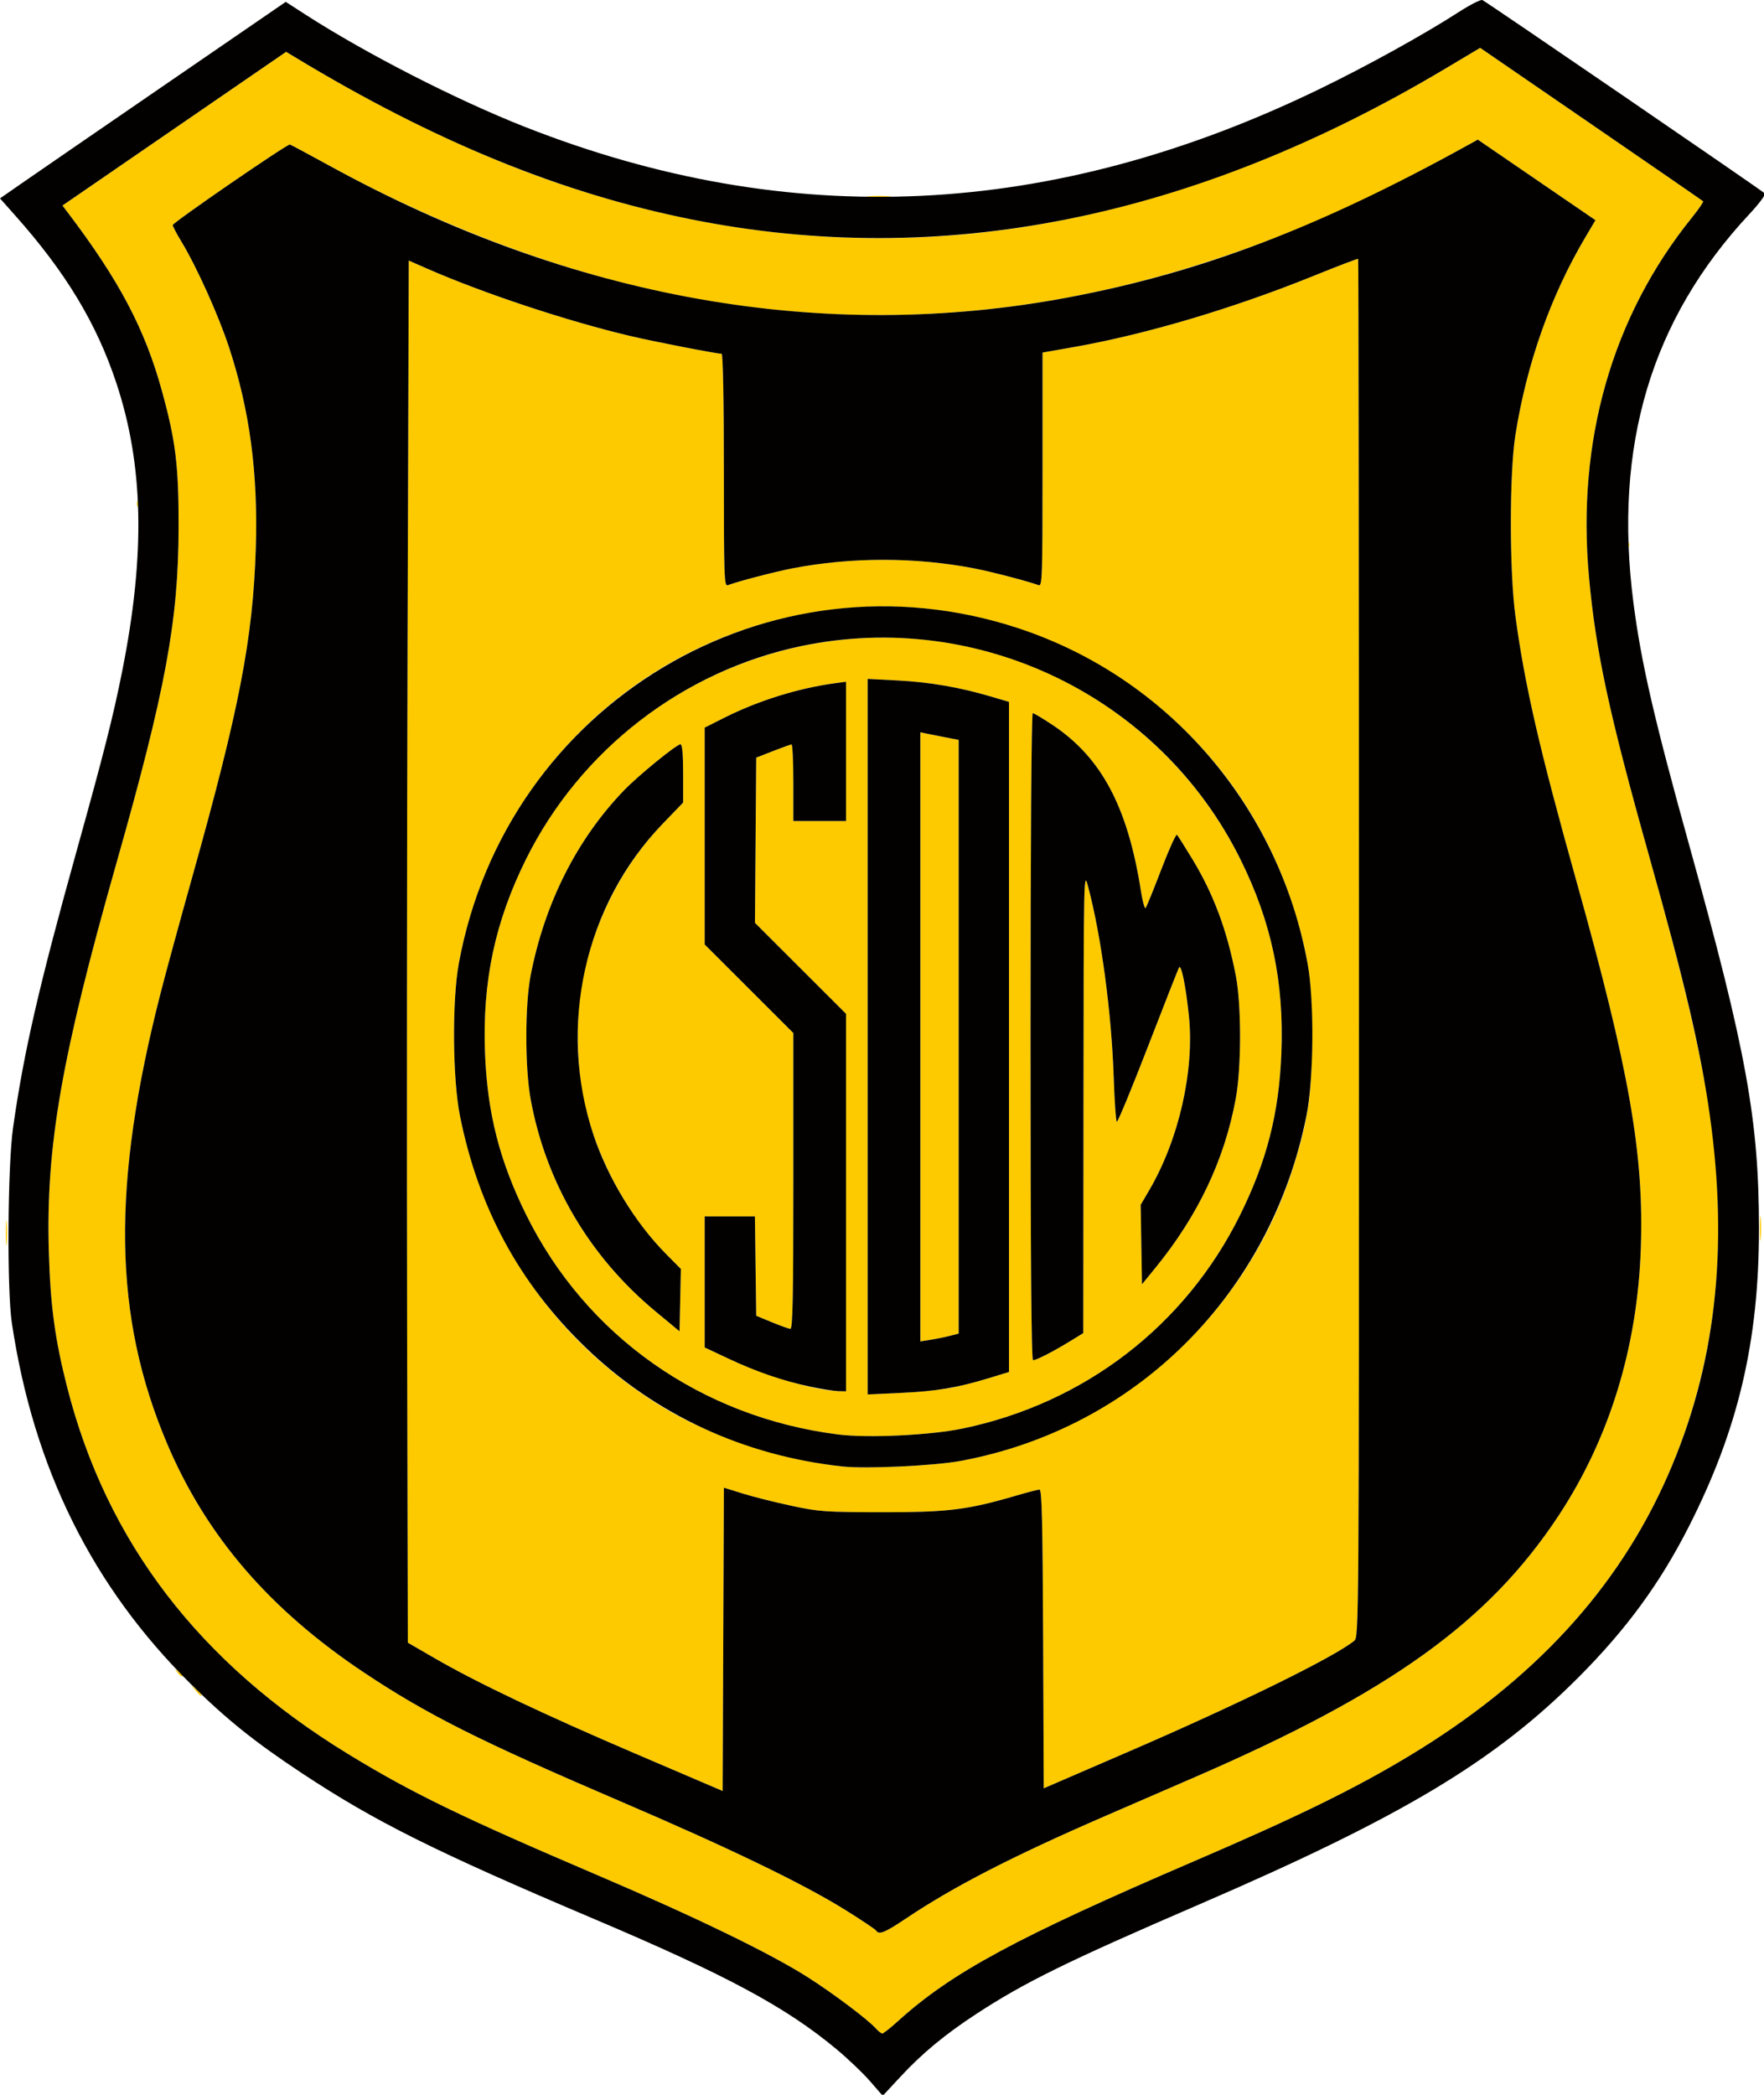
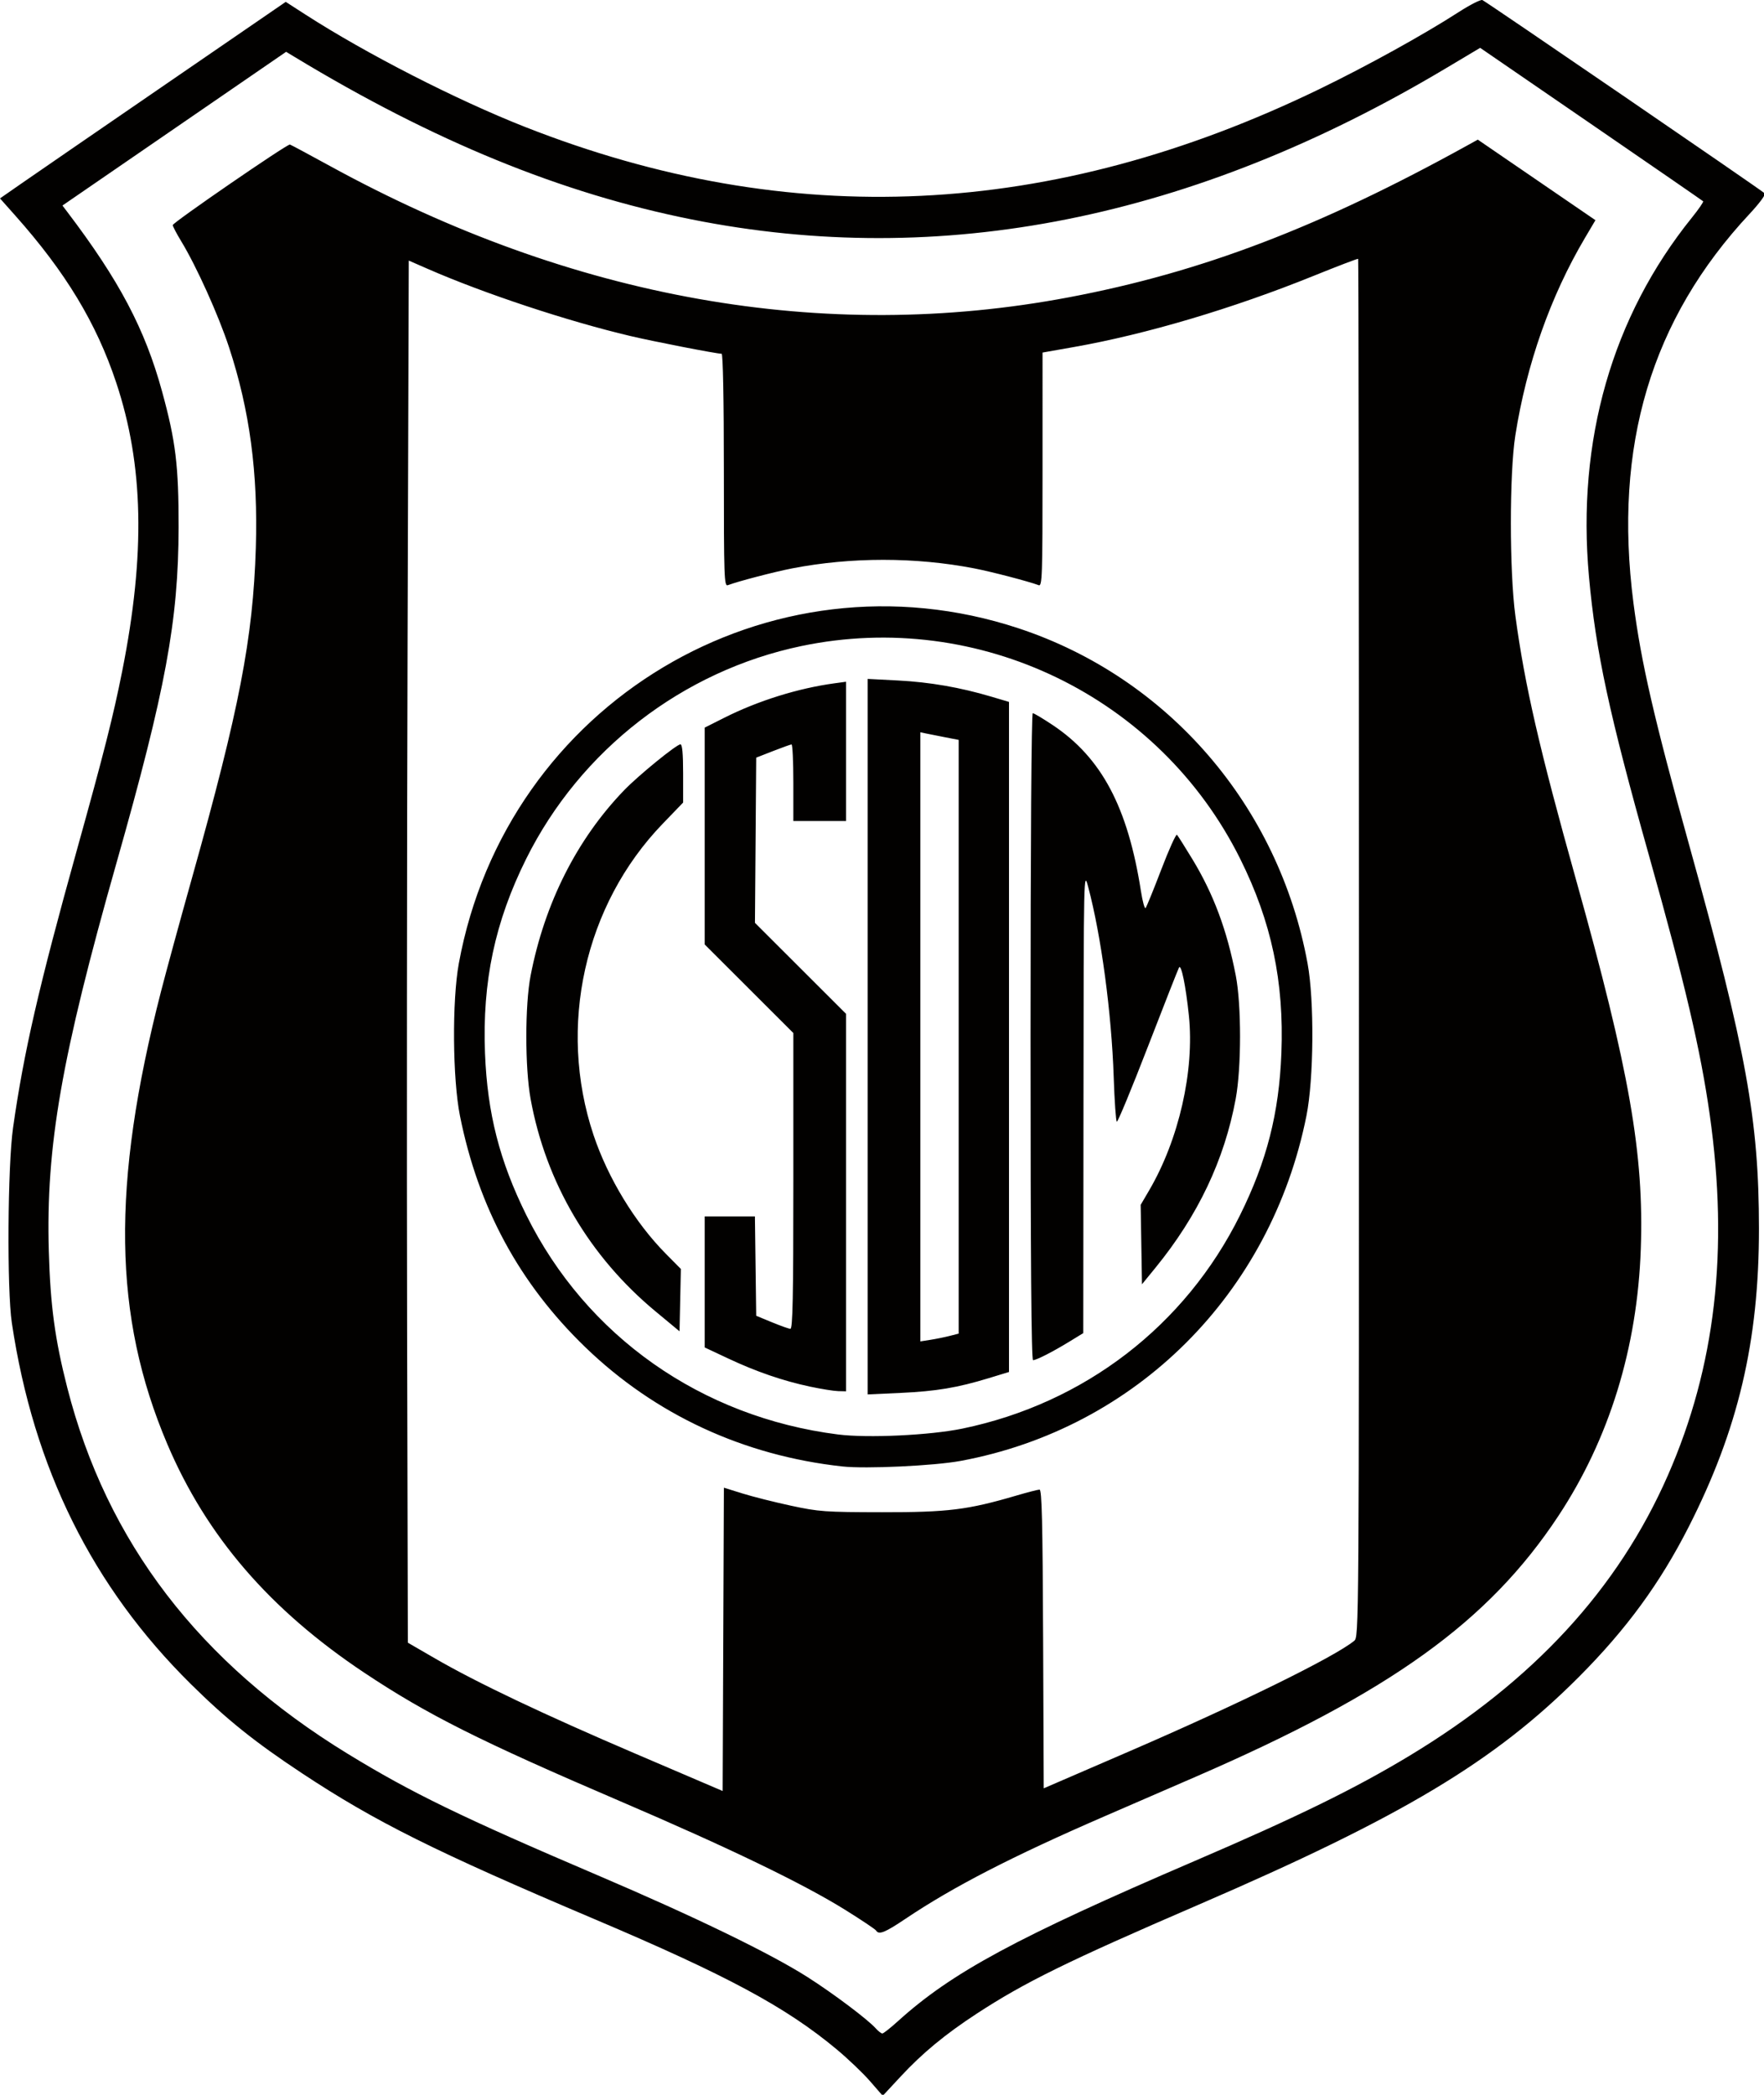
<svg xmlns="http://www.w3.org/2000/svg" xmlns:ns1="http://www.inkscape.org/namespaces/inkscape" xmlns:ns2="http://sodipodi.sourceforge.net/DTD/sodipodi-0.dtd" ns1:version="1.0 (4035a4fb49, 2020-05-01)" ns2:docname="DM.svg" viewBox="0 0 240 284.993" height="284.993" width="240" id="svg10" version="1.1">
  <defs id="defs14" />
  <ns2:namedview ns1:current-layer="g18" ns1:window-maximized="1" ns1:window-y="-8" ns1:window-x="-8" ns1:cy="150.5479" ns1:cx="116.84264" ns1:zoom="1" showgrid="false" id="namedview12" ns1:window-height="705" ns1:window-width="1366" ns1:pageshadow="2" ns1:pageopacity="0" guidetolerance="10" gridtolerance="10" objecttolerance="10" borderopacity="1" bordercolor="#666666" pagecolor="#ffffff" />
  <g transform="translate(-281.901,-31.587)" id="g18" ns1:label="Image" ns1:groupmode="layer">
    <g transform="matrix(0.326,0,0,0.326,281.607,31.468)" id="g22">
-       <path id="path26" d="M 366.405,846.874 C 363.032,843.11 348.665,832.311 337.935,825.475 322.423,815.591 290.951,800.319 250.5,783.046 193.552,758.729 172.598,748.547 146.037,732.285 84.092,694.36 45.462,643.938 28.981,579.5 23.833,559.372 21.919,545.208 21.274,522.482 20.033,478.738 26.519,441.54 49.516,360.5 c 20.537,-72.368 25.853,-101.08 25.92,-140 0.044,-25.834 -1.191,-35.977 -6.926,-56.878 C 61.389,137.669 50.653,117.346 28.998,88.82 l -2.034,-2.68 46.675,-32.076 46.675,-32.076 3.593,2.175 c 38.985,23.599 77.621,41.99 112.714,53.654 76.432,25.403 151.478,28.762 227.027,10.163 47.154,-11.609 93.974,-31.268 140.421,-58.961 l 14.569,-8.687 46.301,31.788 c 25.466,17.483 46.505,31.991 46.753,32.24 0.249,0.249 -1.85,3.307 -4.663,6.796 C 673.726,132.463 658.898,184.159 664.049,241 c 2.843,31.369 8.408,57.226 25.077,116.5 22.288,79.256 28.871,114.843 28.873,156.076 0.002,36.023 -7.127,70.811 -20.994,102.451 C 676.185,663.53 640.717,702.003 589,733.184 c -22.715,13.695 -46.574,25.377 -89.5,43.822 -74.638,32.071 -101.392,46.52 -123.927,66.928 C 372.496,846.72 369.603,849 369.144,849 c -0.459,0 -1.692,-0.957 -2.739,-2.126 z m 12.383,-45.73 C 398.639,787.799 423.315,775.084 461.5,758.524 472.5,753.753 489.825,746.237 500,741.821 581.245,706.559 622.144,677.142 651.292,633 c 21.243,-32.17 32.96,-70.157 34.392,-111.5 1.371,-39.581 -4.733,-74.355 -27.032,-154 -15.276,-54.563 -21.381,-81.109 -25.297,-110 -2.518,-18.574 -2.534,-59.571 -0.029,-75.464 4.687,-29.742 14.669,-58.054 29.037,-82.357 l 4.388,-7.423 -24.548,-16.808 -24.548,-16.808 -4.077,2.255 C 572.38,83.686 543.612,96.709 508.892,108.289 426.895,135.636 345.425,139.183 263.352,118.979 222.452,108.911 178.612,91.568 138.557,69.611 129.789,64.804 122.291,60.788 121.895,60.686 120.778,60.397 73,93.246 73,94.303 c 0,0.515 1.6,3.569 3.555,6.787 6.371,10.488 15.498,30.73 19.933,44.211 8.642,26.263 12.141,52.472 11.176,83.699 -1.168,37.788 -6.874,67.309 -26.605,137.647 -4.96,17.681 -10.794,39.056 -12.966,47.5 C 47.311,494.969 48.071,549.722 70.716,603 87.084,641.512 113.527,672.197 153,698.486 c 26.142,17.411 48.357,28.567 106.5,53.482 45.623,19.55 76.544,34.478 94.207,45.481 6.714,4.182 12.478,8.042 12.809,8.577 1.172,1.896 3.66,0.906 12.272,-4.883 z M 266.5,732.402 c -38.896,-16.643 -66.488,-29.755 -84.192,-40.009 L 171.116,685.911 170.808,556.205 C 170.639,484.867 170.725,355.088 171,267.807 l 0.5,-158.693 8,3.497 c 23.513,10.277 58.22,21.773 84.462,27.976 9.8,2.317 35.995,7.412 38.104,7.412 0.565,0 0.933,19.18 0.933,48.607 0,44.659 0.133,48.556 1.642,47.977 4.022,-1.543 19.566,-5.601 26.858,-7.012 24.601,-4.758 51.399,-4.758 76,0 7.293,1.41 22.837,5.468 26.858,7.012 1.508,0.579 1.642,-3.337 1.642,-48.227 l 8.5e-4,-48.857 13.249,-2.339 c 29.933,-5.285 66.181,-16.047 99.711,-29.605 10.154,-4.106 18.596,-7.331 18.759,-7.168 0.163,0.163 0.306,129.631 0.317,287.705 0.02,287.258 0.019,287.408 -2.002,289.062 -8.285,6.78 -48.125,26.349 -94.036,46.189 l -35.5,15.341 -0.258,-62.342 c -0.202,-48.882 -0.526,-62.338 -1.5,-62.321 -0.683,0.011 -5.067,1.144 -9.742,2.516 -20.26,5.948 -28.49,6.966 -56,6.926 -23.839,-0.035 -26.314,-0.212 -38,-2.727 -6.875,-1.48 -15.984,-3.776 -20.243,-5.102 l -7.743,-2.412 -0.257,63.292 L 302.5,747.806 Z M 401.767,610.056 C 466.645,598.042 520.189,551.062 540.309,488.5 c 6.502,-20.218 8.132,-31.234 8.137,-55 0.005,-23.621 -1.274,-33.121 -7.018,-52.131 C 512.17,284.533 408.973,230.869 313,262.583 250.568,283.214 204.406,336.761 192.379,402.5 c -2.842,15.534 -2.597,48.114 0.477,63.5 10.253,51.323 39.786,94.044 83.67,121.037 20.954,12.888 49.67,22.462 75.974,25.329 9.759,1.064 38.269,-0.273 49.267,-2.309 z M 350.646,599.013 C 293.622,591.79 245.611,558.01 220.58,507.5 209.398,484.935 204.29,464.936 203.318,439.911 c -1.161,-29.894 4.127,-54.862 17.178,-81.106 33.674,-67.715 109.095,-104.29 183.16,-88.823 49.528,10.343 92.253,43.386 114.849,88.823 13.051,26.244 18.339,51.211 17.178,81.106 -0.972,25.024 -6.08,45.024 -17.262,67.589 -22.868,46.146 -64.947,78.503 -115.807,89.053 -13.508,2.802 -39.538,4.034 -51.966,2.46 z m 47.195,-19.462 c 4.038,-0.818 11.125,-2.641 15.75,-4.051 L 422,572.936 V 433.114 293.291 l -7.47,-2.218 c -12.933,-3.839 -25.599,-6.034 -38.78,-6.719 L 363,283.692 v 149.302 149.302 l 13.75,-0.629 c 7.562,-0.346 17.054,-1.298 21.092,-2.116 z M 385,433.069 V 305.962 l 2.25,0.48 c 1.238,0.264 4.838,0.979 8,1.59 l 5.75,1.11 v 123.891 123.891 l -3.75,0.958 c -2.062,0.527 -5.662,1.259 -8,1.626 L 385,560.176 Z m -31,69.171 V 423.48 L 334.988,404.49 315.977,385.5 l 0.262,-34.474 0.262,-34.474 7,-2.737 c 3.85,-1.505 7.338,-2.754 7.75,-2.776 C 331.663,311.018 332,318.2 332,327 v 16 h 11 11 v -29.061 -29.061 l -4.75,0.643 c -15.22,2.061 -31.922,7.273 -46,14.352 l -8.25,4.149 v 45.249 45.249 L 313.5,413 332,431.48 v 61.76 c 0,48.782 -0.263,61.744 -1.25,61.684 -0.688,-0.042 -4.175,-1.284 -7.75,-2.761 l -6.5,-2.685 -0.27,-20.739 L 315.959,508 H 305.48 295 v 27.349 27.349 l 9.75,4.58 c 15.53,7.295 36.238,13.44 46,13.652 L 354,581 Z m 83.29,63.638 c 2.316,-1.167 6.798,-3.706 9.96,-5.642 l 5.75,-3.52 0.09,-96.608 c 0.09,-96.24 0.097,-96.581 1.958,-89.608 5.426,20.338 9.746,52.508 10.647,79.287 0.338,10.058 0.925,18.479 1.305,18.713 0.379,0.235 6.208,-13.845 12.953,-31.287 6.745,-17.442 12.597,-32.323 13.004,-33.069 0.914,-1.674 2.839,7.715 4.121,20.103 2.374,22.948 -4.177,51.73 -16.6,72.926 l -3.526,6.016 0.274,16.575 0.274,16.575 5.641,-6.919 c 17.735,-21.753 28.762,-44.972 33.477,-70.486 2.399,-12.984 2.415,-39.141 0.031,-51.433 -3.683,-18.993 -9.281,-34.007 -18.101,-48.555 -3.15,-5.195 -6.05,-9.786 -6.445,-10.202 -0.395,-0.417 -3.341,6.108 -6.547,14.5 -3.206,8.392 -6.152,15.619 -6.547,16.061 -0.394,0.442 -1.265,-2.708 -1.935,-7 -5.474,-35.076 -16.409,-55.689 -36.765,-69.303 C 436.197,300.25 432.42,298 431.916,298 431.366,298 431,351.896 431,433 c 0,92.781 0.325,135 1.04,135 0.572,0 2.934,-0.955 5.25,-2.122 z M 278.779,523.595 C 261.05,505.686 247.627,479.171 243.548,454 c -1.751,-10.803 -1.982,-28.166 -0.513,-38.5 3.786,-26.629 16.279,-52.521 34.422,-71.342 L 286,335.296 V 323.148 C 286,314.906 285.643,311 284.889,311 c -1.627,0 -17.557,12.984 -23.525,19.173 -19.692,20.425 -33.152,47.102 -39.013,77.327 -2.381,12.28 -2.383,38.442 -0.002,51.5 6.353,34.856 24.527,65.752 52.151,88.662 l 10,8.293 0.279,-13.009 0.279,-13.009 -6.279,-6.343 z M 82.405,705.75 80.5,703.5 l 2.25,1.905 C 84.864,707.195 85.455,708 84.655,708 c -0.19,0 -1.202,-1.012 -2.25,-2.25 z m -7.533,-7.5 C 73.629,696.664 73.664,696.629 75.25,697.872 76.916,699.179 77.445,700 76.622,700 c -0.208,0 -0.995,-0.787 -1.75,-1.75 z M 3.349,515 c 0,-4.675 0.172,-6.588 0.383,-4.25 0.211,2.337 0.211,6.162 0,8.5 -0.211,2.337 -0.383,0.425 -0.383,-4.25 z M 735.349,513 c 0,-4.675 0.172,-6.588 0.383,-4.25 0.211,2.337 0.211,6.162 0,8.5 -0.211,2.337 -0.383,0.425 -0.383,-4.25 z M 680.079,227.417 c 0.048,-1.165 0.285,-1.402 0.604,-0.604 0.289,0.722 0.253,1.584 -0.079,1.917 -0.332,0.332 -0.569,-0.258 -0.525,-1.312 z m -622,-17 c 0.048,-1.165 0.285,-1.402 0.604,-0.604 0.289,0.722 0.253,1.584 -0.079,1.917 -0.332,0.332 -0.569,-0.258 -0.525,-1.312 z M 363.776,82.267 c 2.352,-0.211 5.952,-0.208 8,0.007 2.048,0.215 0.124,0.388 -4.276,0.384 -4.4,-0.004 -6.076,-0.179 -3.724,-0.391 z" style="fill:#fdca00" />
      <path id="path24" d="m 363.974,868.876 c -2.932,-3.371 -9.219,-9.365 -13.971,-13.32 C 328.785,837.897 304.286,824.731 249,801.277 182.44,773.041 157.585,760.646 127,740.437 107.325,727.436 95.547,717.993 80.642,703.269 39.452,662.58 14.932,613.154 5.848,552.5 3.758,538.543 4.075,487.03 6.35,471 10.836,439.396 17.099,412.148 33.016,355 44.339,314.346 48.142,299.336 51.904,280.444 61.636,231.578 60.86,194.428 49.388,160 41.119,135.183 28.289,113.958 7.277,90.333 L 0.903,83.165 10.201,76.701 C 15.316,73.145 42.147,54.691 69.827,35.69 L 120.153,1.144 128.327,6.415 C 153.726,22.794 191.358,42.052 220,53.327 330.681,96.897 439.781,91.711 551.5,37.57 c 19.825,-9.608 43.563,-22.728 58.186,-32.162 4.711,-3.039 9.159,-5.299 9.883,-5.021 1.355,0.52 116.221,79.156 117.829,80.666 0.512,0.48 -2.192,4.15 -6.297,8.546 -41.13,44.042 -56.924,96.917 -48.494,162.353 3.202,24.854 8.616,48.358 23.391,101.547 23.736,85.449 28.973,114.261 28.993,159.53 0.021,47.124 -8.673,84.002 -29.396,124.69 -11.941,23.446 -25.91,42.536 -45.594,62.311 -35.242,35.404 -73.795,58.505 -159,95.274 -54.612,23.567 -72.425,32.318 -92.5,45.44 -13.176,8.613 -22.621,16.42 -31.736,26.231 l -7.46,8.03 z m 11.599,-24.942 c 22.535,-20.408 49.289,-34.857 123.927,-66.928 42.926,-18.445 66.785,-30.127 89.5,-43.822 51.717,-31.181 87.185,-69.654 108.005,-117.156 19.823,-45.228 25.46,-93.905 17.433,-150.527 -3.822,-26.959 -10.323,-54.697 -25.312,-108 -16.669,-59.274 -22.234,-85.131 -25.077,-116.5 -5.151,-56.841 9.677,-108.537 42.98,-149.845 2.813,-3.489 4.912,-6.548 4.663,-6.796 C 711.444,84.11 690.405,69.603 664.939,52.119 L 618.638,20.332 604.069,29.018 C 498.813,91.775 393.716,112.794 289.5,91.928 235.064,81.03 181.93,59.286 123.907,24.163 l -3.593,-2.175 -46.675,32.076 -46.675,32.076 2.034,2.68 c 21.655,28.525 32.391,48.849 39.512,74.802 5.735,20.901 6.97,31.044 6.926,56.878 -0.067,38.92 -5.383,67.632 -25.92,140 -22.998,81.04 -29.483,118.238 -28.242,161.982 0.645,22.726 2.559,36.89 7.707,57.018 16.48,64.438 55.111,114.86 117.055,152.785 26.561,16.262 47.515,26.444 104.463,50.761 40.451,17.272 71.923,32.544 87.435,42.428 10.729,6.836 25.097,17.636 28.47,21.4 1.048,1.169 2.28,2.126 2.739,2.126 0.459,0 3.352,-2.28 6.429,-5.066 z m -9.057,-37.907 c -0.331,-0.535 -6.095,-4.395 -12.809,-8.577 C 336.044,786.446 305.123,771.519 259.5,751.968 201.357,727.053 179.142,715.897 153,698.486 113.527,672.197 87.084,641.512 70.716,603 48.071,549.722 47.311,494.969 68.094,414.147 c 2.171,-8.444 8.006,-29.819 12.966,-47.5 C 100.791,296.309 106.496,266.788 107.664,229 108.629,197.773 105.13,171.565 96.488,145.301 92.052,131.82 82.926,111.578 76.555,101.09 74.6,97.872 73,94.817 73,94.303 c 0,-1.056 47.778,-33.905 48.895,-33.617 0.396,0.102 7.894,4.119 16.662,8.925 C 239.863,125.145 344.643,143.77 447,124.439 502.336,113.988 551.512,95.229 613.577,60.896 l 4.077,-2.255 24.548,16.808 24.548,16.808 -4.388,7.423 c -14.368,24.303 -24.35,52.614 -29.037,82.357 -2.505,15.893 -2.489,56.89 0.029,75.464 3.916,28.891 10.021,55.437 25.297,110 22.298,79.645 28.402,114.419 27.032,154 -1.432,41.343 -13.149,79.33 -34.392,111.5 -29.148,44.142 -70.047,73.559 -151.292,108.82 -10.175,4.416 -27.5,11.932 -38.5,16.703 -38.185,16.561 -62.861,29.276 -82.712,42.62 -8.612,5.789 -11.1,6.779 -12.272,4.883 z M 310.757,623.634 c 4.258,1.327 13.368,3.623 20.243,5.102 11.686,2.515 14.161,2.693 38,2.727 27.51,0.04 35.74,-0.978 56,-6.926 4.675,-1.372 9.059,-2.505 9.742,-2.516 0.974,-0.016 1.298,13.44 1.5,62.321 L 436.5,746.685 472,731.344 c 45.91,-19.84 85.751,-39.409 94.036,-46.189 2.021,-1.654 2.022,-1.805 2.002,-289.062 -0.011,-158.074 -0.154,-287.541 -0.317,-287.705 -0.163,-0.163 -8.605,3.062 -18.759,7.168 -33.53,13.558 -69.778,24.32 -99.711,29.605 l -13.249,2.339 -8.5e-4,48.857 c -7.9e-4,44.89 -0.134,48.806 -1.642,48.227 -4.022,-1.543 -19.566,-5.601 -26.858,-7.012 -24.601,-4.758 -51.399,-4.758 -76,0 -7.293,1.41 -22.837,5.468 -26.858,7.012 C 303.133,245.163 303,241.266 303,196.607 303,167.18 302.632,148 302.067,148 c -2.109,0 -28.304,-5.096 -38.104,-7.412 C 237.72,134.384 203.013,122.888 179.5,112.611 l -8,-3.497 -0.5,158.693 c -0.275,87.281 -0.361,217.06 -0.192,288.398 l 0.308,129.705 11.192,6.482 c 17.704,10.254 45.297,23.366 84.192,40.009 l 36,15.404 0.257,-63.292 0.257,-63.292 z M 352.5,612.365 C 311.245,607.869 274.304,590.735 245.159,562.579 217.698,536.05 200.509,504.309 192.856,466 189.782,450.614 189.537,418.034 192.379,402.5 212.257,293.845 321.896,228.181 426,262.583 488.432,283.214 534.594,336.761 546.621,402.5 c 2.842,15.534 2.597,48.114 -0.477,63.5 -14.849,74.325 -71.143,130.494 -144.377,144.056 -10.998,2.037 -39.509,3.373 -49.267,2.309 z m 50.112,-15.812 c 50.861,-10.55 92.939,-42.908 115.807,-89.053 11.182,-22.565 16.29,-42.564 17.262,-67.589 1.161,-29.894 -4.127,-54.862 -17.178,-81.106 -33.664,-67.695 -109.098,-104.29 -183.114,-88.833 -49.577,10.353 -92.29,43.377 -114.895,88.833 -13.051,26.244 -18.339,51.211 -17.178,81.106 0.972,25.024 6.08,45.024 17.262,67.589 25.031,50.51 73.042,84.29 130.066,91.513 12.428,1.574 38.458,0.342 51.966,-2.46 z M 363,432.994 V 283.692 l 12.75,0.663 c 13.181,0.685 25.847,2.88 38.78,6.719 L 422,293.291 v 139.822 139.822 l -8.408,2.565 C 400.456,579.507 391.611,580.988 376.75,581.668 L 363,582.297 Z m 34.25,124.887 3.75,-0.958 V 433.032 309.142 l -5.75,-1.11 c -3.163,-0.611 -6.763,-1.326 -8,-1.59 L 385,305.962 V 433.069 560.176 l 4.25,-0.668 c 2.337,-0.368 5.938,-1.1 8,-1.626 z M 339,579.052 c -11.348,-2.413 -22.432,-6.223 -34.25,-11.774 L 295,562.698 V 535.349 508 h 10.48 10.48 l 0.27,20.739 0.27,20.739 6.5,2.685 c 3.575,1.477 7.062,2.719 7.75,2.761 0.987,0.06 1.25,-12.902 1.25,-61.684 V 431.48 L 313.5,413 295,394.52 V 349.271 304.022 l 8.25,-4.149 c 14.078,-7.08 30.78,-12.291 46,-14.352 L 354,284.877 V 313.939 343 h -11 -11 v -16 c 0,-8.8 -0.338,-15.982 -0.75,-15.96 -0.412,0.022 -3.9,1.271 -7.75,2.776 l -7,2.737 -0.262,34.474 L 315.977,385.5 334.988,404.49 354,423.48 V 502.24 581 l -3.25,-0.07 c -1.788,-0.039 -7.075,-0.884 -11.75,-1.877 z M 431,433 c 0,-81.104 0.366,-135 0.916,-135 0.504,0 4.281,2.25 8.393,5.001 20.356,13.615 31.29,34.227 36.765,69.303 0.67,4.292 1.541,7.442 1.935,7 0.394,-0.442 3.34,-7.67 6.547,-16.061 3.206,-8.392 6.153,-14.917 6.547,-14.5 0.395,0.417 3.295,5.008 6.445,10.202 8.821,14.547 14.418,29.562 18.101,48.555 2.384,12.293 2.368,38.45 -0.031,51.433 -4.714,25.514 -15.742,48.733 -33.477,70.486 l -5.641,6.919 -0.274,-16.575 -0.274,-16.575 3.526,-6.016 c 12.423,-21.196 18.974,-49.978 16.6,-72.926 -1.282,-12.388 -3.206,-21.777 -4.121,-20.103 -0.407,0.746 -6.259,15.627 -13.004,33.069 -6.745,17.442 -12.574,31.521 -12.953,31.287 -0.379,-0.235 -0.967,-8.655 -1.305,-18.713 -0.901,-26.779 -5.221,-58.949 -10.647,-79.287 -1.861,-6.973 -1.868,-6.632 -1.958,89.608 L 453,556.716 l -5.75,3.52 C 440.232,564.533 433.44,568 432.04,568 431.325,568 431,525.781 431,433 Z M 274.5,547.662 C 246.875,524.752 228.702,493.856 222.349,459 c -2.38,-13.058 -2.379,-39.22 0.002,-51.5 5.862,-30.225 19.321,-56.902 39.013,-77.327 C 267.332,323.984 283.262,311 284.889,311 285.643,311 286,314.906 286,323.148 v 12.148 l -8.543,8.863 C 244.785,378.05 233.501,428.811 248.594,474 c 6.014,18.007 17.347,36.627 30.185,49.595 l 6.279,6.343 -0.279,13.009 -0.279,13.009 z" style="fill:#020100" />
    </g>
  </g>
</svg>